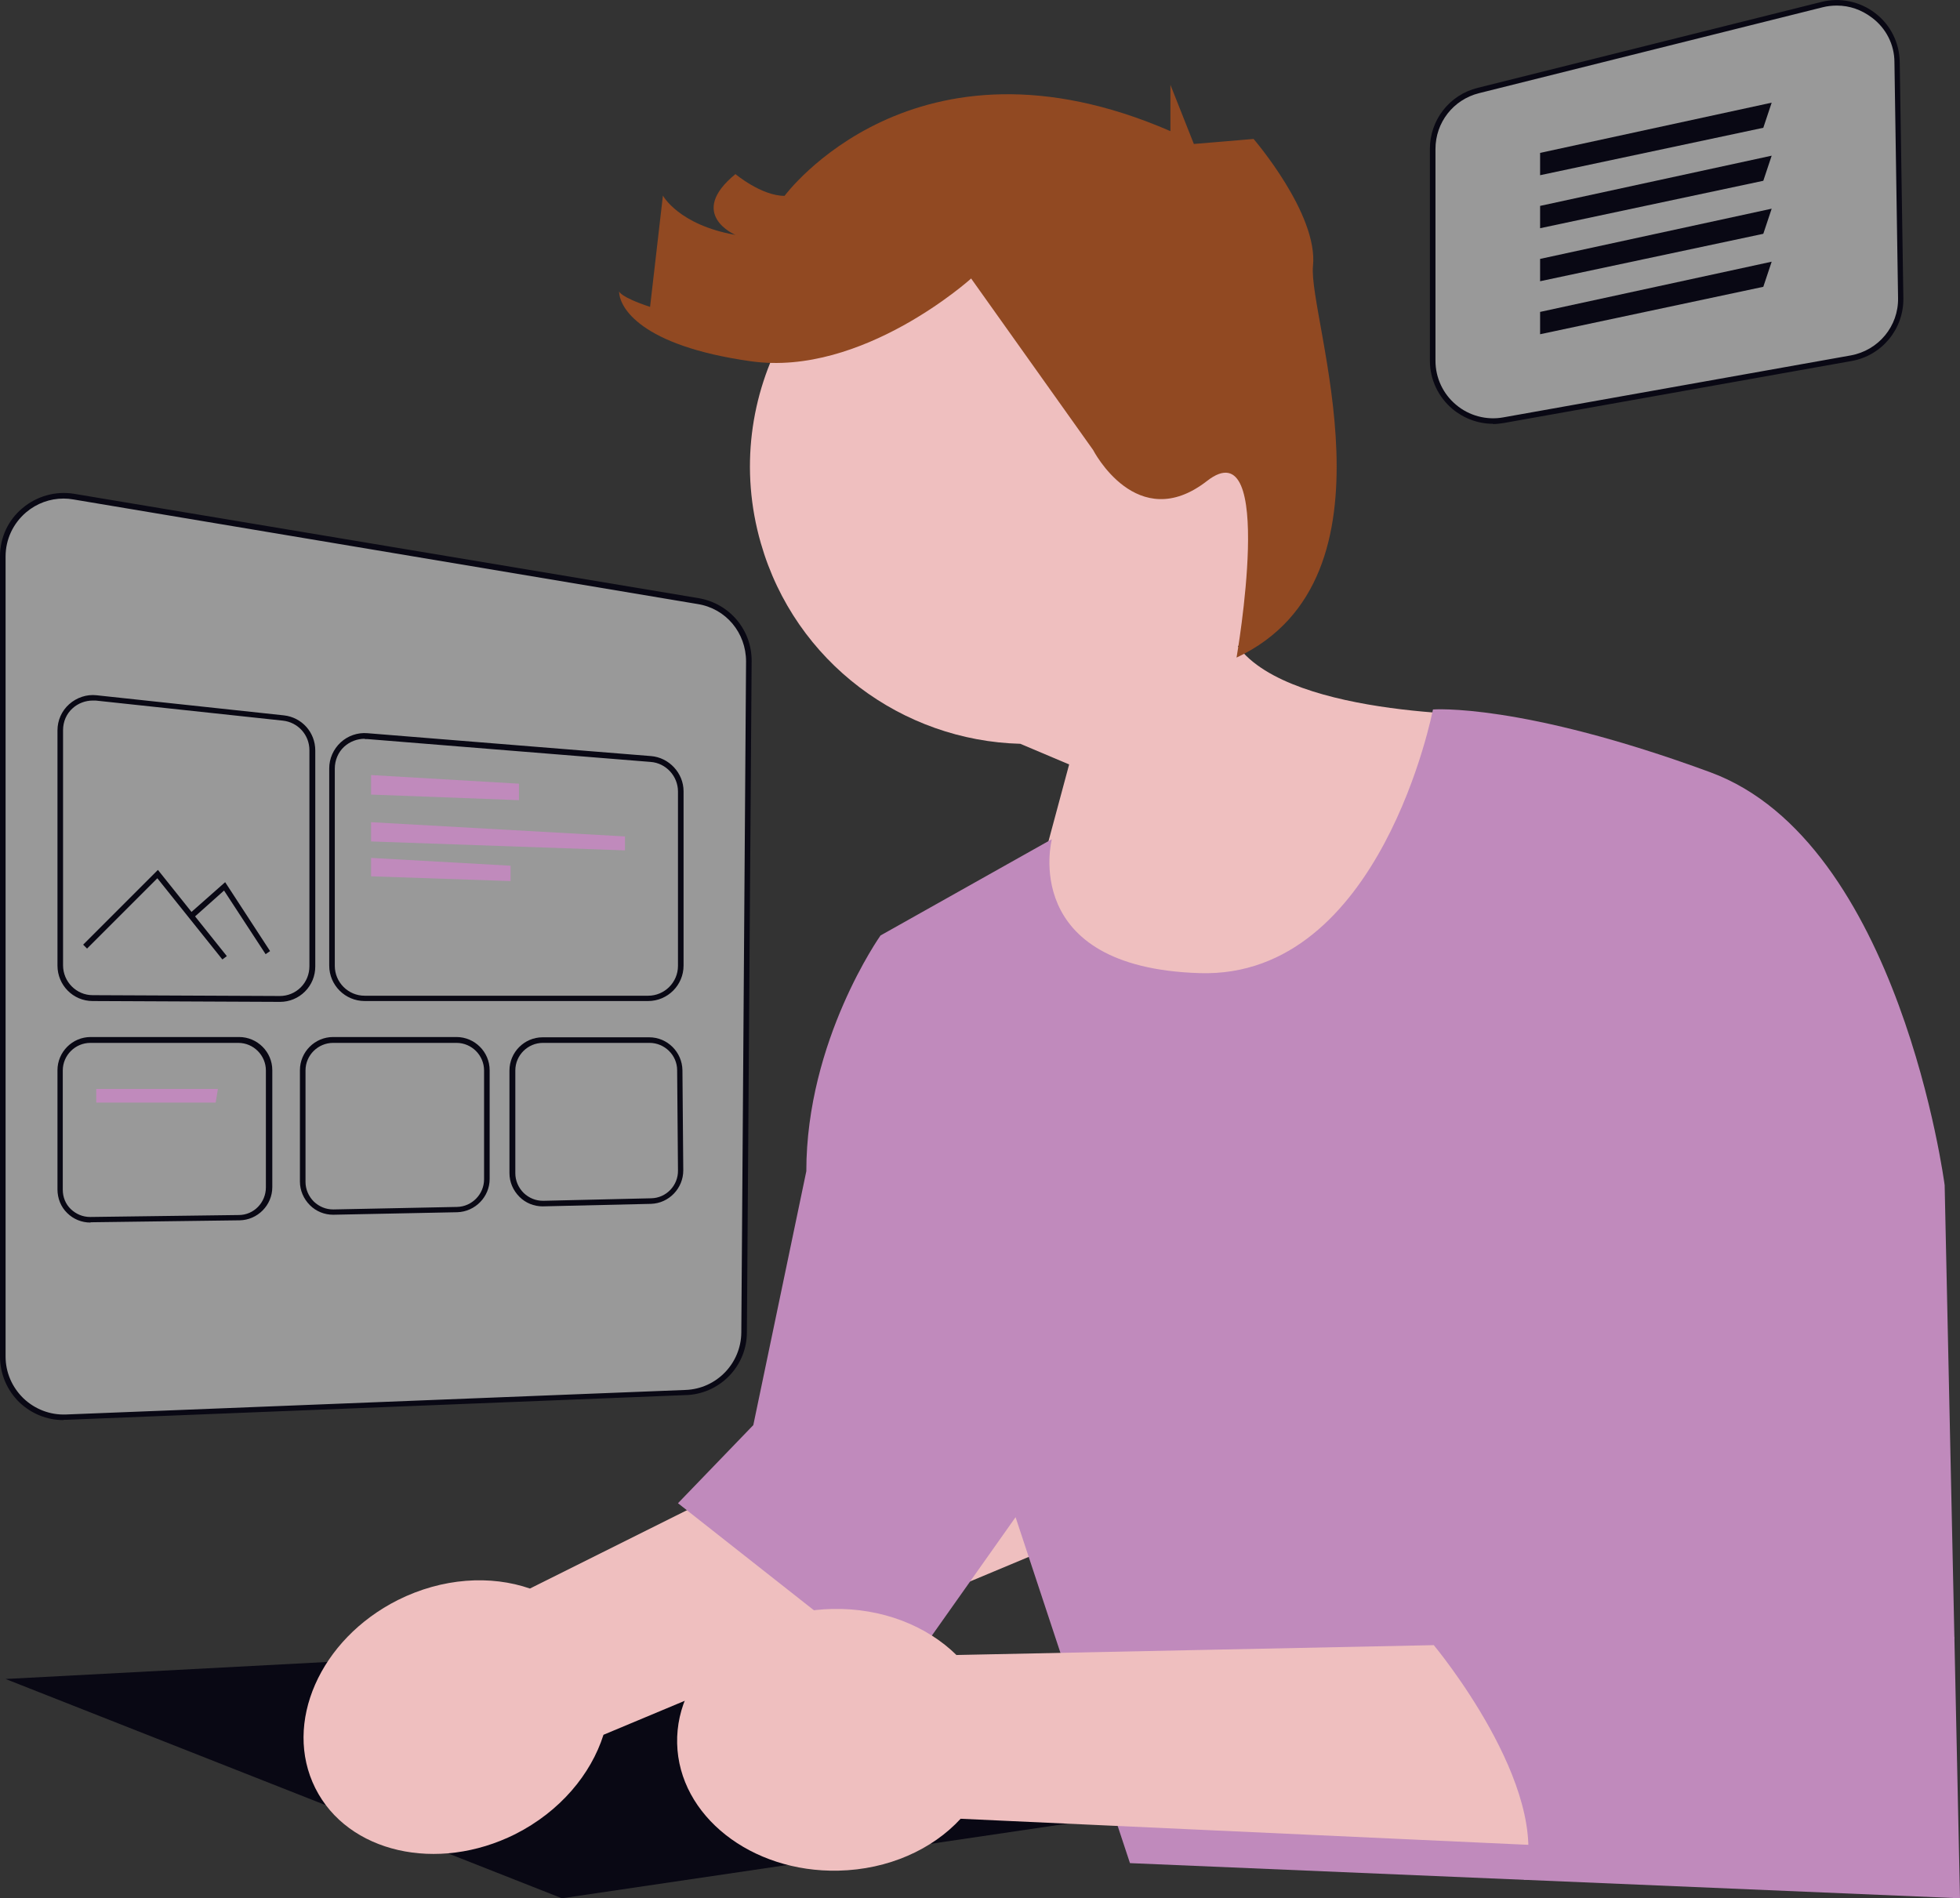
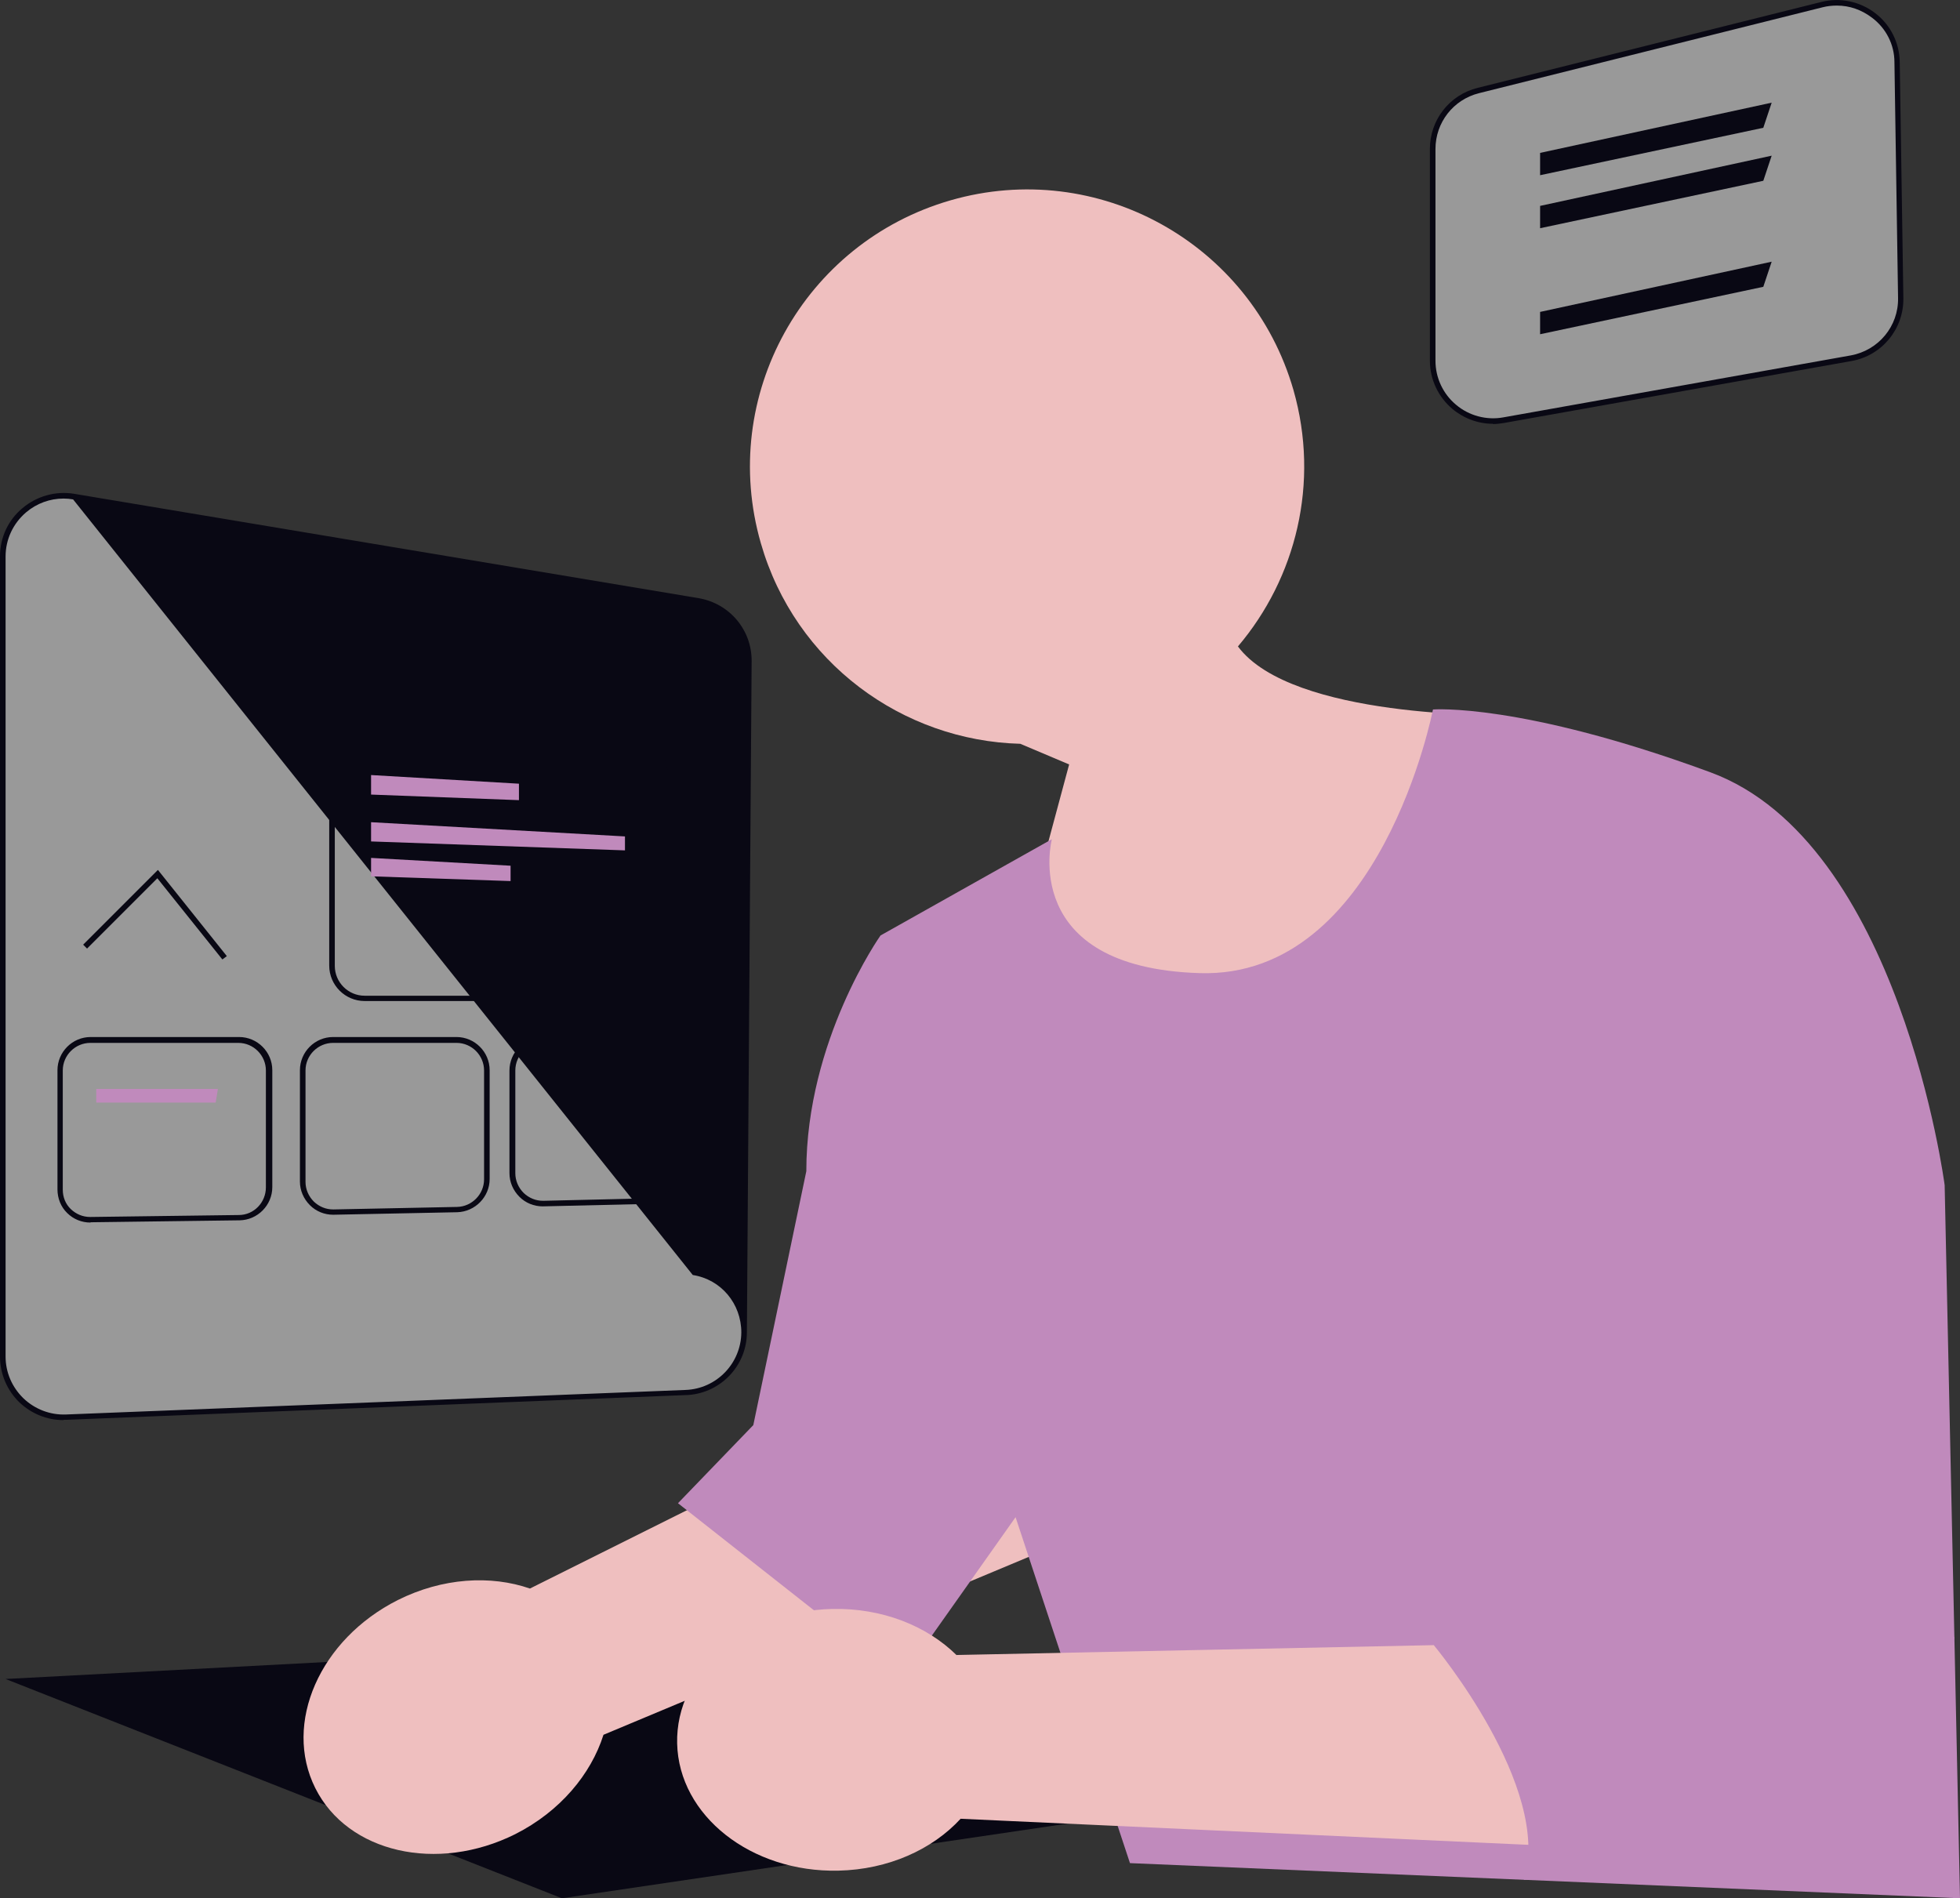
<svg xmlns="http://www.w3.org/2000/svg" id="Calque_1" version="1.1" viewBox="0 0 702.5 680.4">
  <rect x="0" y="0" width="702.5" height="680.4" fill="#333333" stroke="none" />
  <defs>
    <style>
      .st0 {
        fill: #090814;
      }

      .st1 {
        fill: #c08abc;
      }

      .st2 {
        fill: #fff;
        isolation: isolate;
        opacity: .5;
      }

      .st3 {
        fill: #914922;
      }

      .st4 {
        fill: #efbfbf;
      }
    </style>
  </defs>
  <path class="st4" d="M463.6,139.8c-15.2-52.7-70.2-83.2-122.9-68-52.7,15.2-83.2,70.2-68,122.9,12.3,42.8,50.8,70.8,93,71.9l17.5,7.4-24.8,92.2,128.1,24.1,52.1-134s-75.6,1.4-94.9-24.6c20.8-24.5,29.4-58.6,19.9-91.9h0Z" />
  <polygon class="st0" points="2 601.8 201.4 680.4 395 651.8 191 591.8 2 601.8" />
  <path class="st4" d="M189.9,569.4l190.8-95.2,40.7,61.8-205.1,85.8c-4.5,14.2-15.6,27.5-31.6,35.6-28,14-60.1,6.7-71.7-16.5-11.6-23.2,1.6-53.3,29.6-67.4,16-8,33.3-9,47.4-4.1h0Z" />
  <path class="st1" d="M513.6,254.3s-18.6,96.5-83.6,94.5-53-48-53-48l-61.4,34.5s-26.6,37.5-26.6,84.5l-19,91-27,28,80,63,41-58,41,124,297.5,12.6-5.5-255.6s-16-123-84-148-99.4-22.5-99.4-22.5h0Z" />
-   <path class="st3" d="M348.1,99.8s-39,35.3-78.9,29.7-47.3-19.5-47.3-25.1c0,0,0,1.9,11.1,5.6l4.6-39.9s5.6,10.5,26,14.1c0,0-17.6-7.4,0-21.8,0,0,9.3,7.8,17.6,7.8,0,0,46.4-63.1,138.3-23.2v-16.6l8.4,21.2,10.8-.9,10.6-.9s23.2,26.9,21.3,45.5,33.4,111.8-27.4,140.4c0,0,14.4-82.8-10.6-63.3-25.1,19.5-40.8-11.1-40.8-11.1l-43.6-61.3h0Z" />
  <path class="st2" d="M22.7,508c-5.6,0-11-2.1-15.1-6.1-4.3-4.1-6.7-9.7-6.7-15.7V199.4c0-6.4,2.8-12.5,7.7-16.6,4.9-4.1,11.3-5.9,17.7-4.9l223.8,37.4c10.6,1.8,18.3,10.9,18.2,21.6l-1.7,240.5c0,11.7-9.3,21.1-20.9,21.6v-.5s0,.5,0,.5l-222.1,8.8c-.3,0-.6,0-.9,0h0Z" />
-   <path class="st0" d="M22.7,509c-5.9,0-11.5-2.3-15.8-6.4C2.5,498.3,0,492.4,0,486.2V199.4C0,192.7,2.9,186.4,8.1,182.1c5.1-4.3,11.9-6.2,18.5-5.1l223.8,37.4c11.1,1.9,19.1,11.4,19,22.6l-1.7,240.5c0,11.9-9.2,21.6-20.9,22.5h0s-223.1,8.9-223.1,8.9c-.3,0-.6,0-.9,0h0ZM22.8,178.7c-4.9,0-9.6,1.7-13.4,4.9-4.7,4-7.4,9.7-7.4,15.9v286.7c0,5.7,2.3,11,6.4,15,4.1,3.9,9.5,6,15.2,5.8l222.1-8.8v.5s0-.5,0-.5c11.1-.4,19.9-9.5,20-20.6l1.7-240.5c0-10.3-7.2-19-17.4-20.6L26.2,179c-1.1-.2-2.3-.3-3.4-.3Z" />
-   <path class="st0" d="M100.3,359.1h0l-67.1-.3c-7,0-12.6-5.7-12.6-12.7v-84.3c0-3.6,1.5-7,4.2-9.4,2.7-2.4,6.3-3.6,9.8-3.2l67.1,7.2c6.5.7,11.3,6.1,11.3,12.6v77.4c0,3.4-1.3,6.6-3.7,9-2.4,2.4-5.6,3.7-8.9,3.7ZM33.2,251.1c-2.6,0-5.2,1-7.1,2.7-2.3,2-3.5,4.9-3.5,7.9v84.3c0,5.9,4.8,10.7,10.6,10.7l67.1.3v1s0-1,0-1c2.8,0,5.5-1.1,7.5-3.1,2-2,3.1-4.7,3.1-7.6v-77.4c0-5.5-4.1-10-9.5-10.6l-67.1-7.2c-.4,0-.8,0-1.1,0h0Z" />
+   <path class="st0" d="M22.7,509c-5.9,0-11.5-2.3-15.8-6.4C2.5,498.3,0,492.4,0,486.2V199.4C0,192.7,2.9,186.4,8.1,182.1c5.1-4.3,11.9-6.2,18.5-5.1l223.8,37.4c11.1,1.9,19.1,11.4,19,22.6l-1.7,240.5c0,11.9-9.2,21.6-20.9,22.5h0s-223.1,8.9-223.1,8.9c-.3,0-.6,0-.9,0h0ZM22.8,178.7c-4.9,0-9.6,1.7-13.4,4.9-4.7,4-7.4,9.7-7.4,15.9v286.7c0,5.7,2.3,11,6.4,15,4.1,3.9,9.5,6,15.2,5.8l222.1-8.8v.5s0-.5,0-.5c11.1-.4,19.9-9.5,20-20.6c0-10.3-7.2-19-17.4-20.6L26.2,179c-1.1-.2-2.3-.3-3.4-.3Z" />
  <path class="st0" d="M232.3,358.8h-101.6c-7,0-12.7-5.7-12.7-12.7v-70.7c0-3.5,1.5-6.9,4.1-9.3,2.6-2.4,6.1-3.6,9.6-3.3l101.6,8.2c6.5.5,11.7,6.1,11.7,12.6v62.5c0,7-5.7,12.7-12.7,12.7ZM130.7,264.8c-2.7,0-5.3,1-7.3,2.8-2.2,2-3.4,4.9-3.4,7.9v70.7c0,5.9,4.8,10.7,10.7,10.7h101.6c5.9,0,10.7-4.8,10.7-10.7v-62.5c0-5.5-4.3-10.2-9.8-10.6l-101.6-8.2c-.3,0-.6,0-.8,0Z" />
  <polygon class="st1" points="133 277.8 133 284.8 186 286.8 186 280.9 133 277.8" />
  <polygon class="st1" points="133 294.7 133 301.6 224 304.8 224 299.8 133 294.7" />
  <polygon class="st1" points="133 307.5 133 314.1 183 315.8 183 310.3 133 307.5" />
  <path class="st0" d="M32.4,438.2c-3.1,0-6.1-1.2-8.3-3.4-2.3-2.2-3.5-5.3-3.5-8.5v-42.7c0-6.5,5.3-11.9,11.9-11.9h53.2c6.5,0,11.9,5.3,11.9,11.9v41.9c0,6.5-5.3,11.8-11.7,11.9,0,0-53.4.7-53.4.7ZM32.4,373.8c-5.4,0-9.9,4.4-9.9,9.9v42.7c0,2.7,1,5.2,2.9,7,1.9,1.8,4.3,2.8,6.9,2.8h.1s53.2-.7,53.2-.7c5.4,0,9.7-4.5,9.7-9.9v-41.9c0-5.4-4.4-9.9-9.9-9.9h-53.2Z" />
  <path class="st0" d="M119.4,435.4c-3.1,0-6.1-1.2-8.3-3.4-2.3-2.3-3.6-5.3-3.6-8.5v-39.9c0-6.5,5.3-11.9,11.9-11.9h44.2c6.5,0,11.9,5.3,11.9,11.9v39c0,6.4-5.2,11.7-11.6,11.9l-44.4.9ZM119.4,373.8c-5.4,0-9.9,4.4-9.9,9.9v39.9c0,2.7,1.1,5.2,3,7.1,1.9,1.8,4.3,2.8,6.9,2.8h.2s44.2-.9,44.2-.9c5.3-.1,9.7-4.5,9.7-9.9v-39c0-5.4-4.4-9.9-9.9-9.9h-44.2Z" />
  <path class="st0" d="M194.5,432.4c-3.1,0-6.1-1.2-8.3-3.4-2.3-2.3-3.6-5.3-3.6-8.5v-36.8c0-6.5,5.3-11.9,11.9-11.9h38.2c6.5,0,11.8,5.3,11.9,11.8l.3,35.9c0,6.4-5.1,11.8-11.6,12l-38.8.9ZM194.6,373.8c-5.4,0-9.9,4.4-9.9,9.9v36.8c0,2.7,1.1,5.2,3,7.1,1.9,1.8,4.3,2.8,6.9,2.8h.3s38.5-.9,38.5-.9c5.4-.1,9.7-4.6,9.6-10l-.3-35.9c0-5.4-4.5-9.8-9.9-9.8h-38.2Z" />
  <polygon class="st1" points="34.5 390.3 34.5 395.2 77.3 395.2 78.1 390.3 34.5 390.3" />
  <polygon class="st0" points="79.7 343.9 56.4 314.8 31.2 340 29.8 338.6 56.6 311.8 81.3 342.7 79.7 343.9" />
-   <polygon class="st0" points="95.2 342 80.3 319.2 69.2 329.1 67.8 327.6 80.7 316.2 96.8 340.9 95.2 342" />
  <path class="st2" d="M535.1,150.9c-5,0-9.9-1.8-13.9-5-4.9-4.1-7.7-10.2-7.7-16.6V53.4c0-9.9,6.7-18.6,16.4-21L653,1.7c6.4-1.6,13.2-.2,18.4,3.8,5.3,4,8.3,10.2,8.4,16.8l1.3,84.5c.2,10.7-7.3,19.7-17.8,21.6l-124.5,22.2c-1.3.2-2.5.3-3.8.3Z" />
  <path class="st0" d="M535.1,151.9c-5.3,0-10.4-1.9-14.5-5.3-5.1-4.3-8.1-10.6-8.1-17.3V53.4c0-10.4,7-19.4,17.1-21.9L652.8.7c6.7-1.7,13.8-.2,19.3,4,5.5,4.2,8.7,10.6,8.8,17.6l1.3,84.5c.2,11.1-7.7,20.7-18.6,22.6l-124.5,22.2c-1.3.2-2.7.4-4,.4ZM658.3,2c-1.7,0-3.4.2-5,.6l-123.2,30.8c-9.2,2.3-15.6,10.5-15.6,20v75.9c0,6.1,2.7,11.9,7.4,15.8,4.6,3.9,10.9,5.6,16.9,4.5l124.5-22.2c10-1.8,17.2-10.5,17-20.6l-1.3-84.5c0-6.3-3-12.2-8.1-16-3.7-2.8-8-4.3-12.5-4.3h0Z" />
  <polygon class="st0" points="552 54.8 552 62.8 632 45.8 635 36.8 552 54.8" />
  <polygon class="st0" points="552 73.8 552 81.8 632 64.8 635 55.8 552 73.8" />
-   <polygon class="st0" points="552 92.8 552 100.8 632 83.8 635 74.8 552 92.8" />
  <polygon class="st0" points="552 111.8 552 119.8 632 102.8 635 93.8 552 111.8" />
  <path class="st4" d="M342.9,593.2l213.2-4.4,10.3,73.3-222.1-10.2c-10.1,11-25.9,18.2-43.8,18.6-31.3.7-57.2-19.7-57.8-45.6-.6-25.9,24.3-47.5,55.6-48.2,17.9-.4,34,6.1,44.6,16.6h0Z" />
  <path class="st1" d="M555,430.8s-7,44,14,59c0,0-7,54,10,71,0,0-31.2,1.3-25.1,17.6,0,0-45.9-7.6-39.9,11.4,0,0,42.5,51,32.2,84l138.8-7,15.5-79.9" />
</svg>